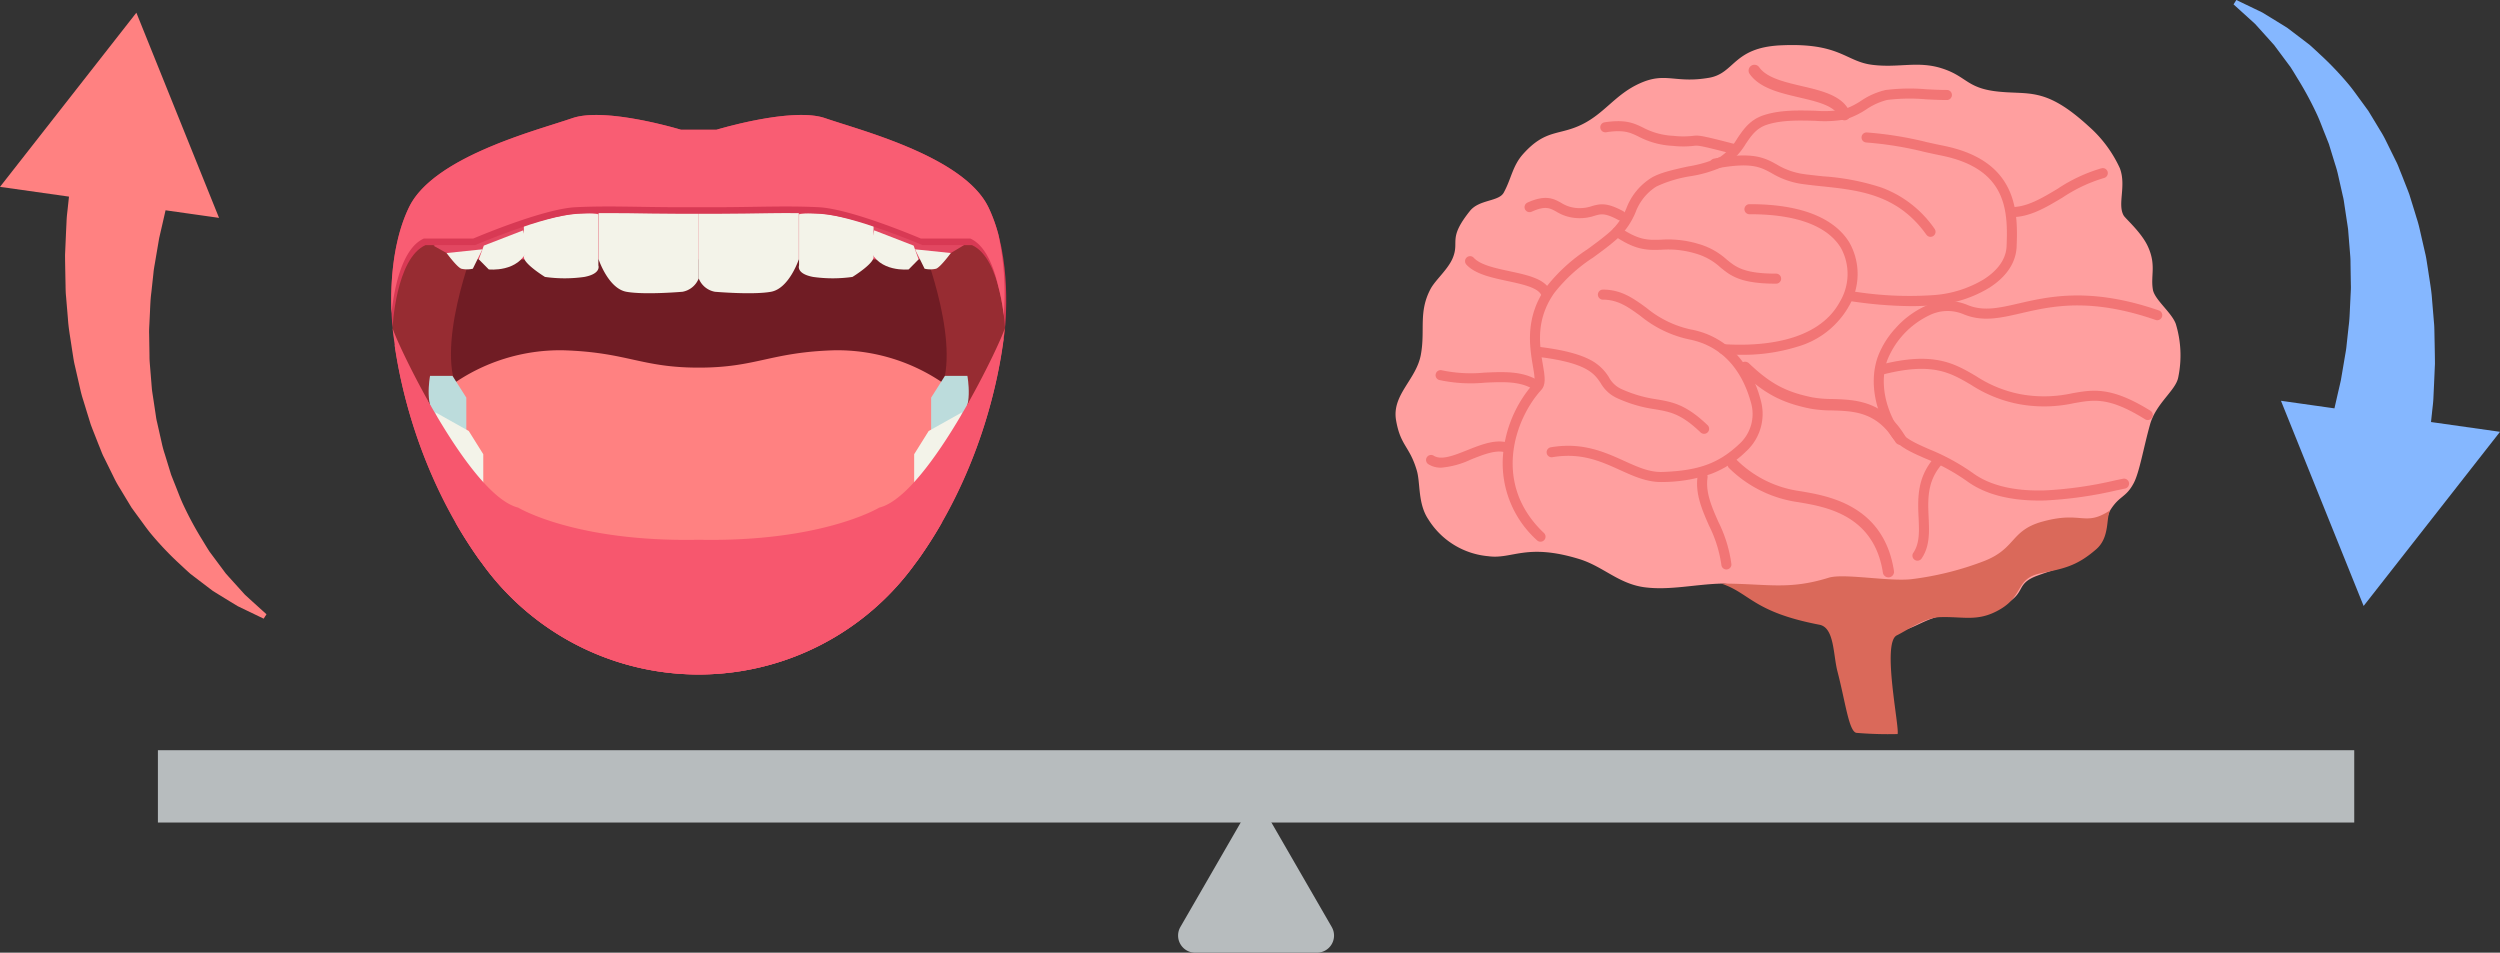
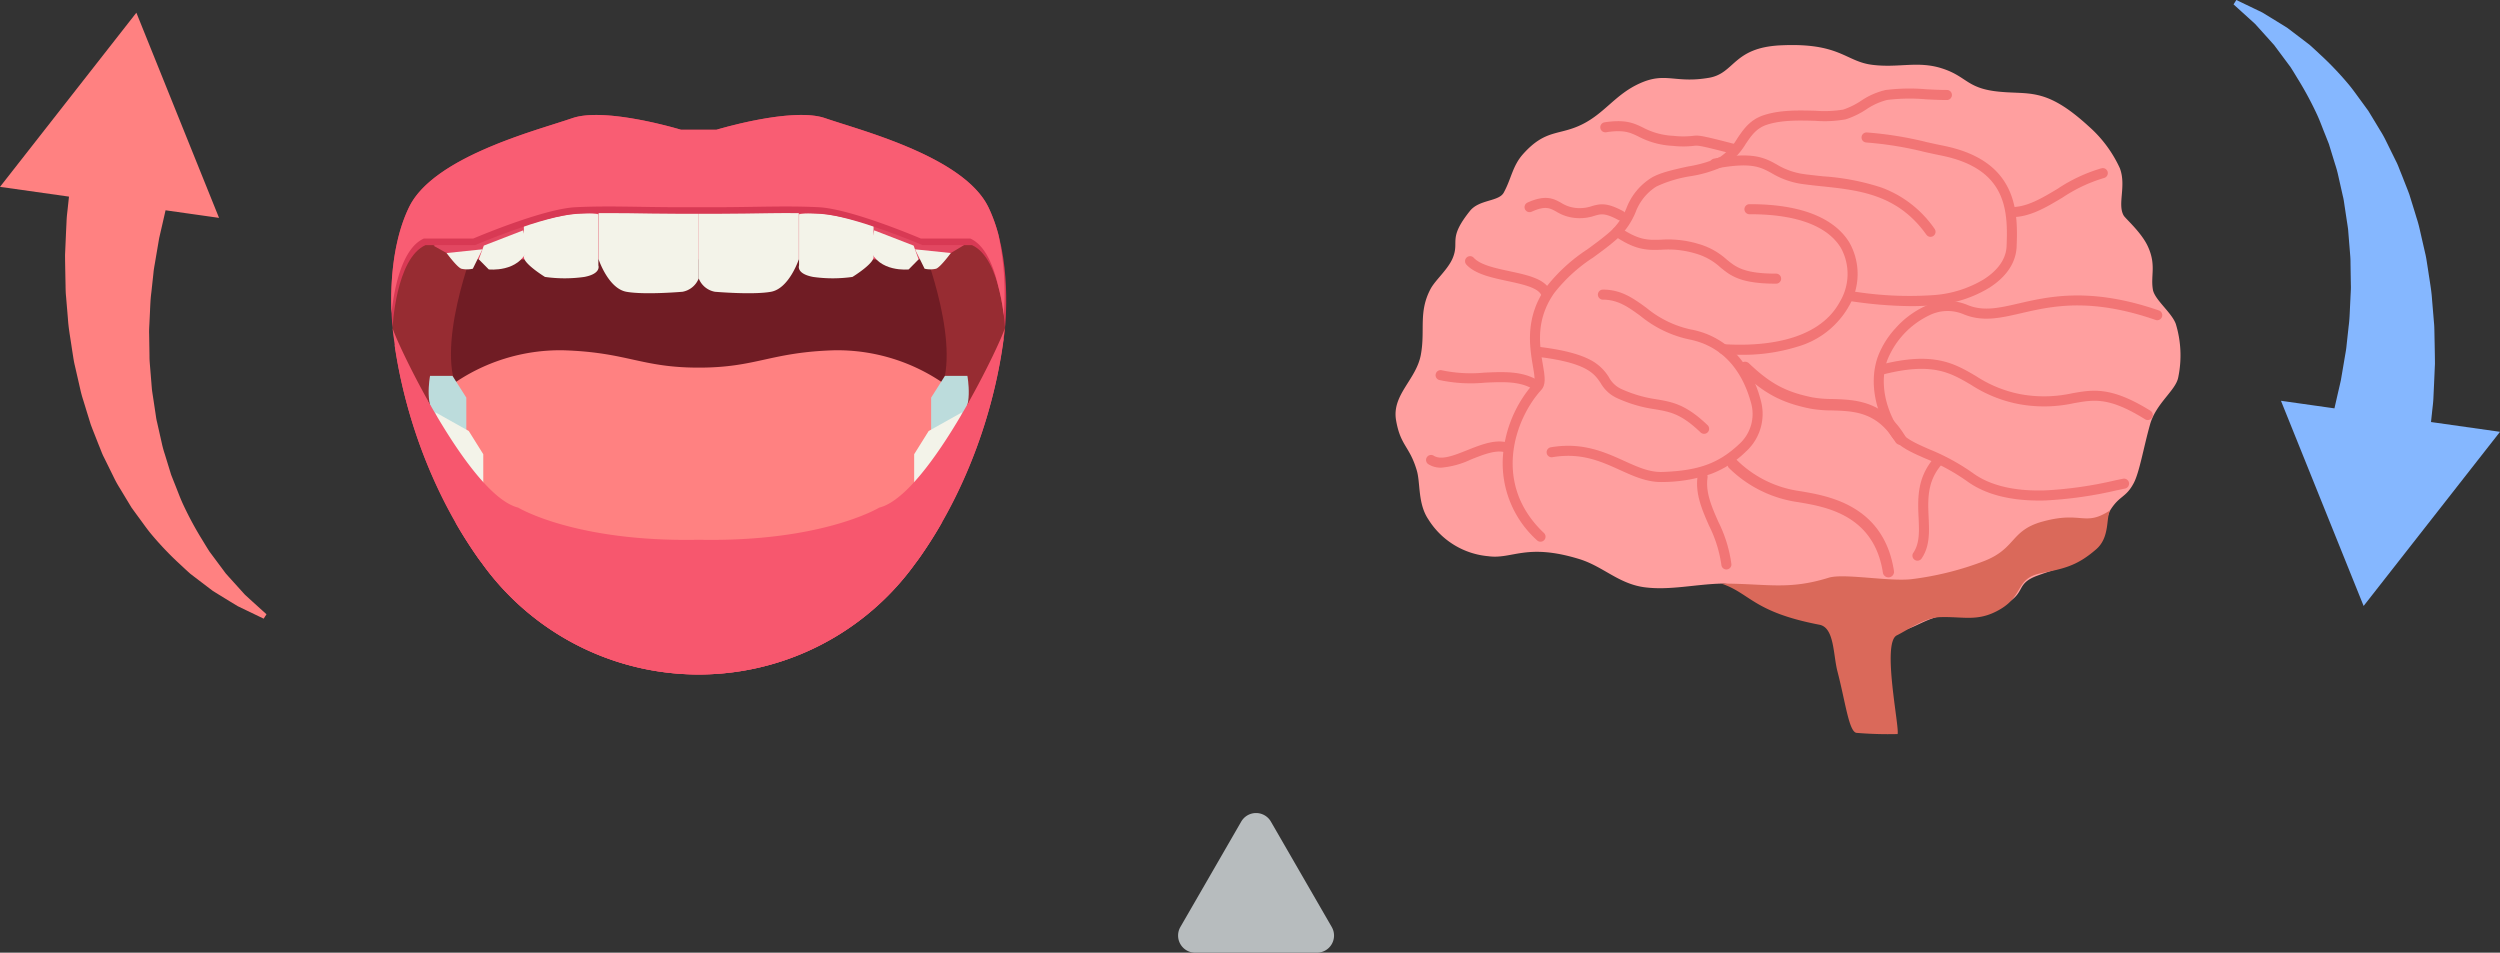
<svg xmlns="http://www.w3.org/2000/svg" width="416" height="158.523" viewBox="0 0 416 158.523">
  <rect x="0" y="0" width="416" height="158.523" fill="#333333" stroke="none" />
  <defs>
    <clipPath id="clip-path">
      <rect id="長方形_2984" data-name="長方形 2984" width="416" height="158.523" fill="none" />
    </clipPath>
  </defs>
  <g id="グループ_11521" data-name="グループ 11521" clip-path="url(#clip-path)">
    <path id="パス_43228" data-name="パス 43228" d="M72.338,36.606c-.486.485-7.069,27.5-7.069,27.5s10.5,22.629,9.914,22.492,33.834,10.149,34.383,9.874,37.865-9.189,38.2-9.189,12.267-24.548,12.267-24.548l-7.817-27.642-41.28-10.072Z" transform="translate(4.494 1.723)" fill="#701c24" />
    <path id="パス_43229" data-name="パス 43229" d="M143.642,38.433s6.995,17.554,2.469,24.96l5.554,1.028s5.475-7.274,5.692-12.274.274-19.749-13.714-13.715" transform="translate(9.891 2.548)" fill="#972c32" />
    <path id="パス_43230" data-name="パス 43230" d="M74.828,38.253s-6.995,17.554-2.469,24.96L66.8,64.241s-5.475-7.274-5.692-12.274-.274-19.749,13.714-13.714" transform="translate(4.205 2.536)" fill="#972c32" />
    <path id="パス_43231" data-name="パス 43231" d="M67.5,38.942l2.16,1.211,5.365,1.054h73.179l5.365-1.054,2.193-1.317L123.537,28.358H86.92Z" transform="translate(4.648 1.953)" fill="#e24761" />
    <path id="パス_43232" data-name="パス 43232" d="M134.041,54.531c-10.751.322-12.975,2.889-22.614,2.889s-11.863-2.567-22.613-2.889a31.169,31.169,0,0,0-18.537,5.79c4.449,43.11,41.15,44.4,41.15,44.4s36.7-1.287,41.15-44.4a31.164,31.164,0,0,0-18.536-5.79" transform="translate(4.839 3.754)" fill="#ff8181" />
    <path id="パス_43233" data-name="パス 43233" d="M68.411,65.514,73,67.686v-5.55L70.7,58.517H66.963s-1.082,5.8,1.448,7" transform="translate(4.595 4.029)" fill="#bcdcdc" />
    <path id="パス_43234" data-name="パス 43234" d="M73.337,67.3l2.412,3.861v6.515l-5.543-5.188L67.76,64.174Z" transform="translate(4.666 4.419)" fill="#f3f3e9" />
    <path id="パス_43235" data-name="パス 43235" d="M149.544,65.514l-4.584,2.172v-5.55l2.292-3.619h3.741s1.082,5.8-1.448,7" transform="translate(9.981 4.029)" fill="#bcdcdc" />
    <path id="パス_43236" data-name="パス 43236" d="M144.73,67.3l-2.412,3.861v6.515l5.543-5.188,2.446-8.309Z" transform="translate(9.8 4.419)" fill="#f3f3e9" />
    <path id="パス_43237" data-name="パス 43237" d="M69.525,39.433s1.712,2.331,2.444,2.606a4.207,4.207,0,0,0,1.925,0l1.59-3.226Z" transform="translate(4.787 2.673)" fill="#f3f3e9" />
    <path id="パス_43238" data-name="パス 43238" d="M74.543,40.69,76.2,42.364s4.98.552,6.446-3.348L81.93,35.86,75.373,38.4Z" transform="translate(5.133 2.469)" fill="#f3f3e9" />
    <path id="パス_43239" data-name="パス 43239" d="M93.954,33.375v8.5s.548,1.371-2.332,1.921a23.407,23.407,0,0,1-6.554,0s-4.02-2.467-3.464-3.533l-.052-4.971s8.289-2.88,12.4-1.92" transform="translate(5.615 2.285)" fill="#f3f3e9" />
    <path id="パス_43240" data-name="パス 43240" d="M93.194,40.906s1.6,4.843,4.621,5.392,9.326,0,9.326,0a3.576,3.576,0,0,0,2.708-2.225V32.721H93.194Z" transform="translate(6.417 2.253)" fill="#f3f3e9" />
    <path id="パス_43241" data-name="パス 43241" d="M148.412,39.433s-1.712,2.331-2.444,2.606a4.207,4.207,0,0,1-1.925,0l-1.59-3.226Z" transform="translate(9.809 2.673)" fill="#f3f3e9" />
    <path id="パス_43242" data-name="パス 43242" d="M143.531,40.69l-1.652,1.674s-4.98.552-6.446-3.348l.712-3.156L142.7,38.4Z" transform="translate(9.325 2.469)" fill="#f3f3e9" />
    <path id="パス_43243" data-name="パス 43243" d="M124.4,33.375v8.5s-.548,1.371,2.332,1.921a23.416,23.416,0,0,0,6.555,0s4.019-2.467,3.463-3.533l.052-4.971s-8.289-2.88-12.4-1.92" transform="translate(8.563 2.285)" fill="#f3f3e9" />
    <path id="パス_43244" data-name="パス 43244" d="M125.431,40.906s-1.6,4.843-4.621,5.392-9.326,0-9.326,0a3.576,3.576,0,0,1-2.708-2.225V32.721h16.655Z" transform="translate(7.49 2.253)" fill="#f3f3e9" />
    <path id="パス_43245" data-name="パス 43245" d="M160.278,33.248c-4.114-8.5-21.669-12.891-27.154-14.811s-18.1,1.92-18.1,1.92h-5.9s-12.617-3.84-18.1-1.92-23.04,6.308-27.154,14.811-2.743,20.023-2.743,20.023.548-11.52,5.485-13.714h8.229s11.519-4.937,17.006-5.211,10.7,0,17.279,0h5.9c6.582,0,11.794-.275,17.279,0s17.005,5.211,17.005,5.211h8.229c4.937,2.194,5.485,13.714,5.485,13.714s1.371-11.52-2.743-20.023" transform="translate(4.194 1.232)" fill="#d83954" />
    <path id="パス_43246" data-name="パス 43246" d="M133.123,18.437c-5.486-1.92-18.1,1.92-18.1,1.92h-5.9s-12.617-3.839-18.1-1.92-23.04,6.308-27.154,14.811C60.9,39.381,60.785,47.081,60.953,50.9c.307-3.057,1.456-10.695,5.383-12.439h8.228s11.52-4.937,17.006-5.212,10.7,0,17.28,0h5.9c6.583,0,11.794-.274,17.28,0s17.005,5.212,17.005,5.212h8.228c2.542,1.13,3.92,4.731,4.658,7.961a34.55,34.55,0,0,1,.914,4.81,47.333,47.333,0,0,0-.9-13.431,25.734,25.734,0,0,0-1.659-4.551c-4.114-8.5-21.669-12.891-27.154-14.811" transform="translate(4.194 1.232)" fill="#f95d73" />
    <path id="パス_43247" data-name="パス 43247" d="M163.006,50.992c.068.96-12.48,27.908-20.914,29.965,0,0-9.463,5.76-30.034,5.349-20.571.412-30.034-5.349-30.034-5.349C73.59,78.9,61.042,51.952,61.11,50.992A83.6,83.6,0,0,0,75.236,89.185c.24.342.487.676.736,1a44.39,44.39,0,0,0,72.168,0c.25-.33.5-.666.741-1.009a83.607,83.607,0,0,0,14.125-38.193" transform="translate(4.208 3.511)" fill="#f7576e" />
    <path id="パス_43248" data-name="パス 43248" d="M112.054,88.808c-20.571.412-31.16-5.6-31.16-5.6-7.394-3.442-17.255-23.6-19.48-29.5.873,6.147,3.923,21.359,13.8,35.381.241.342.487.676.738,1a44.389,44.389,0,0,0,72.167,0c.251-.33.5-.666.741-1.009,10.711-15.2,13.394-31.807,13.979-36.736-.364,1.922-11.827,27.382-20.093,30.853,0,0-10.12,6.011-30.691,5.6" transform="translate(4.229 3.605)" fill="#f7576e" />
    <path id="パス_43249" data-name="パス 43249" d="M156.314,52.282v0" transform="translate(10.763 3.6)" fill="#f7576e" />
    <path id="パス_43250" data-name="パス 43250" d="M147.471,88.114c.251-.331.5-.666.741-1.009,1.371-1.947,2.611-3.916,3.731-5.882-.055.066-14.909,18.306-40.555,18.306-25.691,0-40.555-18.308-40.555-18.308,1.121,1.967,2.36,3.937,3.732,5.884.241.342.487.676.736,1a44.39,44.39,0,0,0,72.168,0" transform="translate(4.877 5.593)" fill="#f7576e" />
    <path id="パス_43251" data-name="パス 43251" d="M343.279,47.707c.294,1.7,3.141,3.808,3.823,5.735a17.937,17.937,0,0,1,.4,8.853c-.4,2.2-3.684,4.282-4.7,7.876-1.061,3.759-1.751,7.92-2.705,9.726-1.309,2.474-2.376,2.053-3.907,4.514-.731,1.177-.8,4.641-3.036,6.576-3.127,2.705-4.185,2.536-9.025,4.291-3.9,1.414-1.754,2.9-5.672,4.891-2.051,1.041-6.172,1.179-9.592,1.67-2.769.4-4.709,1.794-6.572,2.4-3.968,1.294-9-1.087-13.369-1.252-5.152-.195-13.268-6.474-17.439-6.362-4.377.119-8.6,1.148-12.734.62-4.358-.557-6.948-3.483-10.914-4.7-8.822-2.71-11.139.077-15.144-.475a13.093,13.093,0,0,1-9.968-6.116c-1.784-2.645-1.309-6.033-1.926-8.135-1.2-4.088-2.711-4.077-3.451-8.354s3.357-6.741,4.123-10.933c.754-4.125-.436-7.06,1.613-10.933.78-1.475,2.9-3.239,3.692-5.15,1.174-2.828-.875-3.155,2.856-7.826,1.553-1.945,4.795-1.536,5.626-3.048,1.274-2.315,1.448-4.443,3.227-6.43,3.81-4.255,6.014-3,9.931-4.988,3.713-1.884,5.443-4.928,9.428-6.744,4.379-2,5.855.035,11.59-.956,4.307-.745,3.953-5.035,11.95-5.4C291.226,6.6,292.1,9.736,296.557,10.3c4.358.558,7.515-.667,11.482.552,4.216,1.3,4.173,3.273,9.191,3.87,5.445.648,8.051-.895,15.415,5.855a20.81,20.81,0,0,1,5.138,6.93c1.114,2.934-.444,6,.638,7.877.3.517,2.946,2.791,4.022,5.135,1.434,3.12.433,4.844.837,7.183" transform="translate(14.96 0.483)" fill="#ff9f9f" />
    <path id="パス_43252" data-name="パス 43252" d="M321.392,81.329c-5.326,1.479-4.353,4.485-9.7,6.565a51.031,51.031,0,0,1-12.107,3.016c-3.783.415-11.251-1.02-13.755-.243-6.758,2.1-10.277.969-17.838.974,4.806,1.626,5.3,4.733,16.314,6.848,2.492.479,2.267,4.964,2.992,7.757,1.356,5.229,1.9,9.962,3.144,10.231a63.571,63.571,0,0,0,6.864.2c.353-1.086-2.65-15.181-.136-16.417,1.825-.9,4.646-2.955,7.227-3.036,3.972-.124,6.34.853,10.03-1.337,3.928-2.331,2.475-5.09,6.723-5.965,3.751-.773,5.948-1.162,9.205-3.992,2.33-2.024,1.584-5.273,2.345-6.5-4.271,2.83-4.7.067-11.3,1.9" transform="translate(18.453 5.469)" fill="#da695a" />
    <path id="パス_43253" data-name="パス 43253" d="M240.233,89.193a.832.832,0,0,1-.574-.229A17.24,17.24,0,0,1,233.982,74.9a20.59,20.59,0,0,1,5.141-12.09c.275-.3.036-1.7-.155-2.826-.546-3.223-1.373-8.093,2.2-13.153a28.257,28.257,0,0,1,6.849-6.282c1.294-.945,2.634-1.923,3.854-3a10.735,10.735,0,0,0,2.67-3.885,10.241,10.241,0,0,1,4.071-4.98c1.437-.9,3.855-1.428,6.194-1.937a20.408,20.408,0,0,0,5.341-1.6A9.667,9.667,0,0,0,273,22.05c1.038-1.526,2.11-3.105,4.44-3.854,2.713-.873,5.81-.79,8.543-.717a19.364,19.364,0,0,0,4.618-.191,12.759,12.759,0,0,0,2.951-1.45,12.142,12.142,0,0,1,4.088-1.806,31.8,31.8,0,0,1,6.772-.129c1.115.059,2.268.119,3.444.119a.836.836,0,0,1,0,1.673c-1.22,0-2.4-.061-3.531-.121a30.577,30.577,0,0,0-6.427.111,11.04,11.04,0,0,0-3.492,1.593,14.091,14.091,0,0,1-3.376,1.629,19.78,19.78,0,0,1-5.092.247c-2.6-.069-5.545-.149-7.985.637-1.783.573-2.61,1.791-3.569,3.2a11.32,11.32,0,0,1-3.349,3.566,20.608,20.608,0,0,1-5.876,1.82,21.054,21.054,0,0,0-5.66,1.72,8.625,8.625,0,0,0-3.449,4.28,12.452,12.452,0,0,1-3.072,4.42c-1.279,1.134-2.651,2.134-3.977,3.1a26.625,26.625,0,0,0-6.469,5.895c-3.171,4.5-2.443,8.781-1.912,11.909.327,1.932.564,3.328-.258,4.232-4.426,4.864-8.218,15.63.447,23.813a.836.836,0,0,1-.574,1.445" transform="translate(16.108 0.949)" fill="#f27575" />
    <path id="パス_43254" data-name="パス 43254" d="M259.813,77.106c-2.423,0-4.563-.971-6.821-1.994-3.183-1.444-6.475-2.936-11.21-2.144a.837.837,0,1,1-.276-1.65c5.238-.875,8.925.8,12.177,2.271,2.268,1.028,4.229,1.919,6.392,1.84,5.981-.213,9.311-1.421,12.722-4.613a6.756,6.756,0,0,0,1.954-7.028c-1.13-4.067-3.839-9.178-10.329-10.43a19.036,19.036,0,0,1-8.029-3.89c-2-1.454-3.729-2.71-6.248-2.71a.836.836,0,1,1,0-1.673c3.063,0,5.088,1.471,7.232,3.028a17.379,17.379,0,0,0,7.363,3.6,13.726,13.726,0,0,1,8.372,5.01,18.447,18.447,0,0,1,3.251,6.615,8.467,8.467,0,0,1-2.422,8.7,16.816,16.816,0,0,1-5.826,3.728,25.3,25.3,0,0,1-7.979,1.337c-.108,0-.216.005-.322.005" transform="translate(16.581 3.104)" fill="#f27575" />
    <path id="パス_43255" data-name="パス 43255" d="M298.193,49.522a70.726,70.726,0,0,1-10.4-.89.837.837,0,0,1,.243-1.656,58.935,58.935,0,0,0,14.24.689,18.68,18.68,0,0,0,8.068-2.612c1.666-1.06,3.676-2.876,3.783-5.5.123-3.03.127-6.219-1.262-8.976-1.587-3.153-4.776-5.163-9.745-6.145-.867-.172-1.759-.372-2.7-.584a58.275,58.275,0,0,0-9.643-1.556.837.837,0,0,1,.1-1.671,59.91,59.91,0,0,1,9.909,1.594c.934.211,1.817.408,2.661.575,5.51,1.089,9.08,3.389,10.915,7.033,1.569,3.116,1.566,6.691,1.44,9.8-.108,2.649-1.683,5.015-4.557,6.844a20.418,20.418,0,0,1-8.812,2.867c-1.449.133-2.862.19-4.241.19" transform="translate(19.767 1.42)" fill="#f27575" />
    <path id="パス_43256" data-name="パス 43256" d="M271.223,56.852q-1.421,0-2.924-.1a.836.836,0,0,1,.106-1.67c5.62.359,15.607-.087,19.359-7.109a8.994,8.994,0,0,0,.143-8.906c-1.54-2.561-5.409-5.607-15.1-5.607h-.118a.837.837,0,0,1,0-1.674h.116c10.473,0,14.769,3.487,16.532,6.418a10.642,10.642,0,0,1-.1,10.555,14.351,14.351,0,0,1-8.647,6.762,30.261,30.261,0,0,1-9.37,1.325" transform="translate(18.42 2.189)" fill="#f27575" />
    <path id="パス_43257" data-name="パス 43257" d="M319.2,80.123c-5.032,0-9.067-1.089-12.006-3.242a34.158,34.158,0,0,0-6.911-3.76c-2.427-1.064-4.523-1.982-5.708-3.787-2.756-4.194-3.588-9.069-2.225-13.041a14.546,14.546,0,0,1,2.967-4.829,14.97,14.97,0,0,1,4.93-3.684,8.531,8.531,0,0,1,6.954-.244c2.7,1.154,5.307.554,8.609-.207,5.05-1.165,11.97-2.76,23.318,1.152a.837.837,0,1,1-.545,1.582c-10.895-3.756-17.273-2.285-22.4-1.1-3.455.8-6.437,1.485-9.639.117a6.818,6.818,0,0,0-5.619.233,14.054,14.054,0,0,0-6.995,7.528c-1.194,3.486-.43,7.814,2.042,11.58.915,1.391,2.708,2.177,4.981,3.173a35.971,35.971,0,0,1,7.229,3.942c2.836,2.078,6.881,3.054,12.029,2.9a65.524,65.524,0,0,0,11.574-1.65c.507-.107.984-.208,1.407-.293a.836.836,0,1,1,.329,1.64c-.412.083-.886.184-1.387.29a66.946,66.946,0,0,1-11.873,1.686q-.537.016-1.059.016" transform="translate(20.086 3.167)" fill="#f27575" />
    <path id="パス_43258" data-name="パス 43258" d="M278.258,44.773c-5.976,0-7.6-1.339-9.325-2.759a10.14,10.14,0,0,0-4.112-2.267,15.725,15.725,0,0,0-5.628-.621c-2.279.077-4.247.142-7.81-2.292a.836.836,0,1,1,.943-1.381c3.111,2.125,4.663,2.073,6.811,2a17.406,17.406,0,0,1,6.154.688A11.814,11.814,0,0,1,270,40.723c1.548,1.275,2.885,2.377,8.261,2.377a.836.836,0,1,1,0,1.673" transform="translate(17.284 2.431)" fill="#f27575" />
    <path id="パス_43259" data-name="パス 43259" d="M271.237,24.3a.843.843,0,0,1-.211-.027c-5.437-1.41-5.629-1.386-6.339-1.3a15.767,15.767,0,0,1-3.5,0,13.686,13.686,0,0,1-5.678-1.538c-1.409-.686-2.426-1.182-5.413-.727a.836.836,0,1,1-.252-1.654c3.5-.534,4.908.151,6.4.876a11.953,11.953,0,0,0,5.07,1.375,14.482,14.482,0,0,0,3.173.011c1.044-.129,1.377-.11,6.964,1.339a.836.836,0,0,1-.21,1.646" transform="translate(17.154 1.299)" fill="#f27575" />
    <path id="パス_43260" data-name="パス 43260" d="M302.908,37.745a.838.838,0,0,1-.683-.352c-4.775-6.722-11.173-7.4-17.361-8.056-.975-.1-1.982-.209-2.963-.339a13.523,13.523,0,0,1-5.395-1.832c-1.908-1.051-3.415-1.881-9.335-.787a.836.836,0,0,1-.3-1.645c6.507-1.2,8.42-.15,10.446.966a11.956,11.956,0,0,0,4.806,1.64c.96.125,1.957.231,2.921.333a39.447,39.447,0,0,1,9.693,1.865,18.458,18.458,0,0,1,8.855,6.885.836.836,0,0,1-.681,1.321" transform="translate(18.328 1.666)" fill="#f27575" />
    <path id="パス_43261" data-name="パス 43261" d="M337.268,66.053a.835.835,0,0,1-.441-.126c-5.994-3.727-8.462-3.287-11.877-2.677a23.265,23.265,0,0,1-9.048.165,22.24,22.24,0,0,1-8.043-3.225c-3.467-2.034-6.461-3.792-14.55-1.747a.836.836,0,0,1-.41-1.621c8.754-2.214,12.18-.2,15.807,1.926a20.576,20.576,0,0,0,7.481,3.018,21.815,21.815,0,0,0,8.47-.164c3.5-.623,6.515-1.162,13.055,2.9a.837.837,0,0,1-.443,1.547" transform="translate(20.124 3.846)" fill="#f27575" />
    <path id="パス_43262" data-name="パス 43262" d="M267.132,68.474a.833.833,0,0,1-.579-.233c-3.245-3.113-5.065-3.426-7.586-3.857a22.806,22.806,0,0,1-6.359-1.874,6,6,0,0,1-2.676-2.468c-1.074-1.6-2.293-3.41-10.617-4.4a.837.837,0,0,1,.2-1.662c3.99.474,6.846,1.2,8.731,2.211a7.813,7.813,0,0,1,3.077,2.915,4.445,4.445,0,0,0,1.987,1.882,21.415,21.415,0,0,0,5.943,1.743c2.6.447,4.845.832,8.461,4.3a.836.836,0,0,1-.579,1.44" transform="translate(16.428 3.717)" fill="#f27575" />
    <path id="パス_43263" data-name="パス 43263" d="M253.357,34.588a.824.824,0,0,1-.4-.1c-2.241-1.213-2.925-1.011-3.96-.705a7.818,7.818,0,0,1-3.262.363,7.294,7.294,0,0,1-3.1-1.047c-1.107-.61-1.84-1.013-4.114.01a.836.836,0,0,1-.687-1.525c3.038-1.366,4.345-.646,5.609.05a5.622,5.622,0,0,0,2.446.847,6.212,6.212,0,0,0,2.639-.3c1.438-.425,2.579-.6,5.23.839a.836.836,0,0,1-.4,1.572" transform="translate(16.342 2.121)" fill="#f27575" />
    <path id="パス_43264" data-name="パス 43264" d="M239.77,60.7a.831.831,0,0,1-.4-.1c-2.118-1.142-4.814-1.02-7.667-.89a24.89,24.89,0,0,1-7.611-.445.837.837,0,0,1,.431-1.617,23.622,23.622,0,0,0,7.1.39c3.091-.14,6.01-.271,8.537,1.089a.837.837,0,0,1-.4,1.573" transform="translate(15.388 3.967)" fill="#f27575" />
    <path id="パス_43265" data-name="パス 43265" d="M298.564,88.393a.827.827,0,0,1-.467-.143.836.836,0,0,1-.226-1.162c1.071-1.584.982-3.562.881-5.853-.135-3.025-.289-6.454,2.359-9.684a.837.837,0,0,1,1.294,1.06c-2.241,2.734-2.11,5.691-1.982,8.55.11,2.479.215,4.821-1.166,6.864a.837.837,0,0,1-.694.368" transform="translate(20.501 4.906)" fill="#f27575" />
    <path id="パス_43266" data-name="パス 43266" d="M295.715,91.161a.931.931,0,0,1-.919-.79c-1.471-9.565-9.488-10.939-13.795-11.677l-.247-.043a20.385,20.385,0,0,1-11.5-5.625.931.931,0,1,1,1.241-1.387,18.541,18.541,0,0,0,10.576,5.178l.246.043c4.429.759,13.646,2.339,15.321,13.229a.93.93,0,0,1-.921,1.073" transform="translate(18.518 4.916)" fill="#f27575" />
    <path id="パス_43267" data-name="パス 43267" d="M297.569,70.139a.951.951,0,0,1-.814-.459c-3.058-5.046-6.877-5.155-10.57-5.261a21.112,21.112,0,0,1-3.595-.3c-4.81-.979-7.717-2.535-11.522-6.167a.951.951,0,1,1,1.314-1.377c3.553,3.39,6.126,4.77,10.588,5.679a19.856,19.856,0,0,0,3.27.263c3.808.109,8.548.245,12.143,6.177a.952.952,0,0,1-.813,1.445" transform="translate(18.645 3.877)" fill="#f27575" />
    <path id="パス_43268" data-name="パス 43268" d="M313.224,34.331a.836.836,0,1,1,0-1.673c2.569,0,5.036-1.48,7.648-3.044a26.444,26.444,0,0,1,7.326-3.42.837.837,0,1,1,.39,1.628,25.177,25.177,0,0,0-6.857,3.227c-2.815,1.687-5.474,3.28-8.5,3.282Z" transform="translate(21.51 1.802)" fill="#f27575" />
    <path id="パス_43269" data-name="パス 43269" d="M269.077,89.7a.837.837,0,0,1-.833-.762,21.135,21.135,0,0,0-2.058-6.54c-1.139-2.6-2.319-5.281-1.9-8.2a.837.837,0,1,1,1.657.236c-.349,2.447.684,4.8,1.777,7.291a22.417,22.417,0,0,1,2.192,7.064.837.837,0,0,1-.758.909c-.026,0-.051,0-.076,0" transform="translate(18.192 5.059)" fill="#f27575" />
-     <path id="パス_43270" data-name="パス 43270" d="M288.178,19.322a.97.97,0,0,1-.9-.6c-.749-1.827-3.617-2.5-6.651-3.208-3.222-.754-6.552-1.533-8.227-3.9a.97.97,0,1,1,1.585-1.12c1.249,1.769,4.216,2.463,7.083,3.134,3.381.791,6.876,1.609,8.006,4.36a.971.971,0,0,1-.9,1.339" transform="translate(18.744 0.694)" fill="#f27575" />
    <path id="パス_43271" data-name="パス 43271" d="M224.519,73.089a3.865,3.865,0,0,1-2.148-.592.837.837,0,0,1,.907-1.406c1.254.809,3.354-.029,5.579-.915,2.4-.957,4.877-1.944,7.028-1.165a.836.836,0,1,1-.571,1.572c-1.552-.563-3.73.306-5.838,1.146a14.468,14.468,0,0,1-4.957,1.36" transform="translate(15.285 4.733)" fill="#f27575" />
    <path id="パス_43272" data-name="パス 43272" d="M241.446,46.683a.838.838,0,0,1-.733-.432c-.649-1.175-3.154-1.712-5.576-2.233-2.654-.57-5.4-1.16-6.839-2.737a.836.836,0,0,1,1.236-1.128c1.078,1.182,3.557,1.714,5.954,2.23,2.917.626,5.672,1.219,6.69,3.058a.837.837,0,0,1-.327,1.137.826.826,0,0,1-.4.1" transform="translate(15.705 2.746)" fill="#f27575" />
-     <rect id="長方形_2983" data-name="長方形 2983" width="365.47" height="12.034" transform="translate(26.275 124.835)" fill="#b7bcbe" />
    <path id="パス_43273" data-name="パス 43273" d="M193.912,128l-10.125,17.537a2.851,2.851,0,0,0,2.469,4.275h20.249a2.851,2.851,0,0,0,2.469-4.275L198.849,128a2.85,2.85,0,0,0-4.937,0" transform="translate(12.628 8.715)" fill="#b7bcbe" />
    <path id="パス_43274" data-name="パス 43274" d="M369.364,100.83l-13.756-34.14,8.9,1.261q.228-1,.488-2.142l.576-2.5q.224-1.316.471-2.765.122-.728.251-1.486c.089-.506.184-1.025.226-1.54q.17-1.563.351-3.228c.154-1.126.182-2.244.237-3.4.028-.581.055-1.168.084-1.76s.072-1.2.045-1.789q-.029-1.789-.057-3.634c.007-.625-.05-1.226-.1-1.832s-.1-1.225-.15-1.841-.1-1.242-.15-1.866c-.077-.611-.181-1.212-.27-1.823l-.276-1.837c-.1-.61-.161-1.249-.315-1.829-.269-1.193-.538-2.388-.806-3.575a17.777,17.777,0,0,0-.483-1.738q-.263-.856-.524-1.706l-.521-1.7c-.213-.538-.422-1.072-.633-1.6-.431-1.056-.818-2.144-1.275-3.149a56.16,56.16,0,0,0-2.956-5.577c-.523-.845-1.018-1.691-1.528-2.479l-1.6-2.151-.76-1.019-.367-.495q-.2-.218-.391-.433L352.6,5.416c-.466-.517-.9-1-1.308-1.447L350.061,2.85,347.718.729l.468-.73s1.029.494,2.83,1.362l1.491.718,1.687,1.029,1.935,1.19.519.324c.162.122.326.247.493.373l1.023.777,2.185,1.666c.716.627,1.43,1.315,2.182,2.006a52.568,52.568,0,0,1,4.455,4.74c.727.884,1.391,1.86,2.107,2.815q.529.728,1.064,1.463.478.789.961,1.585t.969,1.61a17.045,17.045,0,0,1,.936,1.661q.859,1.743,1.721,3.494c.308.575.521,1.212.774,1.826s.491,1.24.735,1.858.495,1.238.721,1.867q.3.975.6,1.938t.593,1.935a20.019,20.019,0,0,1,.537,1.951q.455,1.994.9,3.937c.162.643.252,1.313.357,1.971s.2,1.315.3,1.962c.2,1.3.416,2.568.493,3.855.108,1.28.213,2.528.314,3.734.063.6.069,1.211.08,1.807s.024,1.184.035,1.759c.018,1.152.047,2.26.048,3.319-.046,1.073-.09,2.092-.132,3.049s-.087,1.864-.125,2.7-.156,1.615-.222,2.315c-.065.6-.123,1.144-.175,1.632l11.482,1.626Z" transform="translate(23.943 0)" fill="#85b7ff" />
    <path id="パス_43275" data-name="パス 43275" d="M22.692,1.978l13.756,34.14-8.9-1.261q-.228,1-.488,2.142l-.576,2.5q-.224,1.316-.471,2.765-.122.728-.251,1.486c-.089.506-.184,1.025-.226,1.54q-.17,1.563-.351,3.228c-.154,1.126-.182,2.244-.237,3.4-.028.581-.055,1.168-.084,1.76s-.072,1.2-.045,1.789q.029,1.789.057,3.634c-.007.625.05,1.226.1,1.832s.1,1.225.15,1.841.1,1.242.151,1.866c.076.611.18,1.212.269,1.823l.276,1.837c.1.61.161,1.249.315,1.829.269,1.193.538,2.388.807,3.575a17.479,17.479,0,0,0,.482,1.738q.263.856.524,1.706l.521,1.7c.213.538.422,1.072.633,1.6.431,1.056.818,2.144,1.275,3.149a56.158,56.158,0,0,0,2.956,5.577c.523.845,1.018,1.691,1.528,2.479l1.6,2.151.76,1.019q.184.25.368.495l.39.433,1.472,1.63,1.308,1.447L42,99.958l2.343,2.121-.468.73s-1.029-.494-2.83-1.362l-1.491-.718L37.862,99.7l-1.935-1.19-.519-.324c-.162-.122-.326-.247-.493-.373l-1.023-.777-2.185-1.666c-.716-.627-1.43-1.315-2.182-2.006a52.565,52.565,0,0,1-4.455-4.74c-.727-.884-1.391-1.86-2.107-2.815q-.529-.728-1.064-1.463-.478-.789-.961-1.585l-.969-1.61a17.057,17.057,0,0,1-.936-1.661q-.859-1.743-1.721-3.494c-.308-.575-.521-1.212-.774-1.826s-.491-1.24-.735-1.858-.495-1.238-.721-1.867q-.3-.975-.6-1.938l-.593-1.935a20.025,20.025,0,0,1-.537-1.951q-.455-1.994-.9-3.937c-.162-.643-.252-1.313-.357-1.971s-.2-1.315-.3-1.962c-.2-1.3-.416-2.568-.493-3.855-.108-1.28-.213-2.528-.314-3.734-.063-.6-.069-1.211-.08-1.807s-.024-1.184-.035-1.759c-.018-1.152-.047-2.26-.048-3.319.046-1.073.09-2.092.131-3.049s.088-1.864.125-2.7.157-1.615.222-2.315c.065-.6.123-1.144.176-1.632L0,30.957Z" transform="translate(0 0.136)" fill="#ff8181" />
  </g>
</svg>